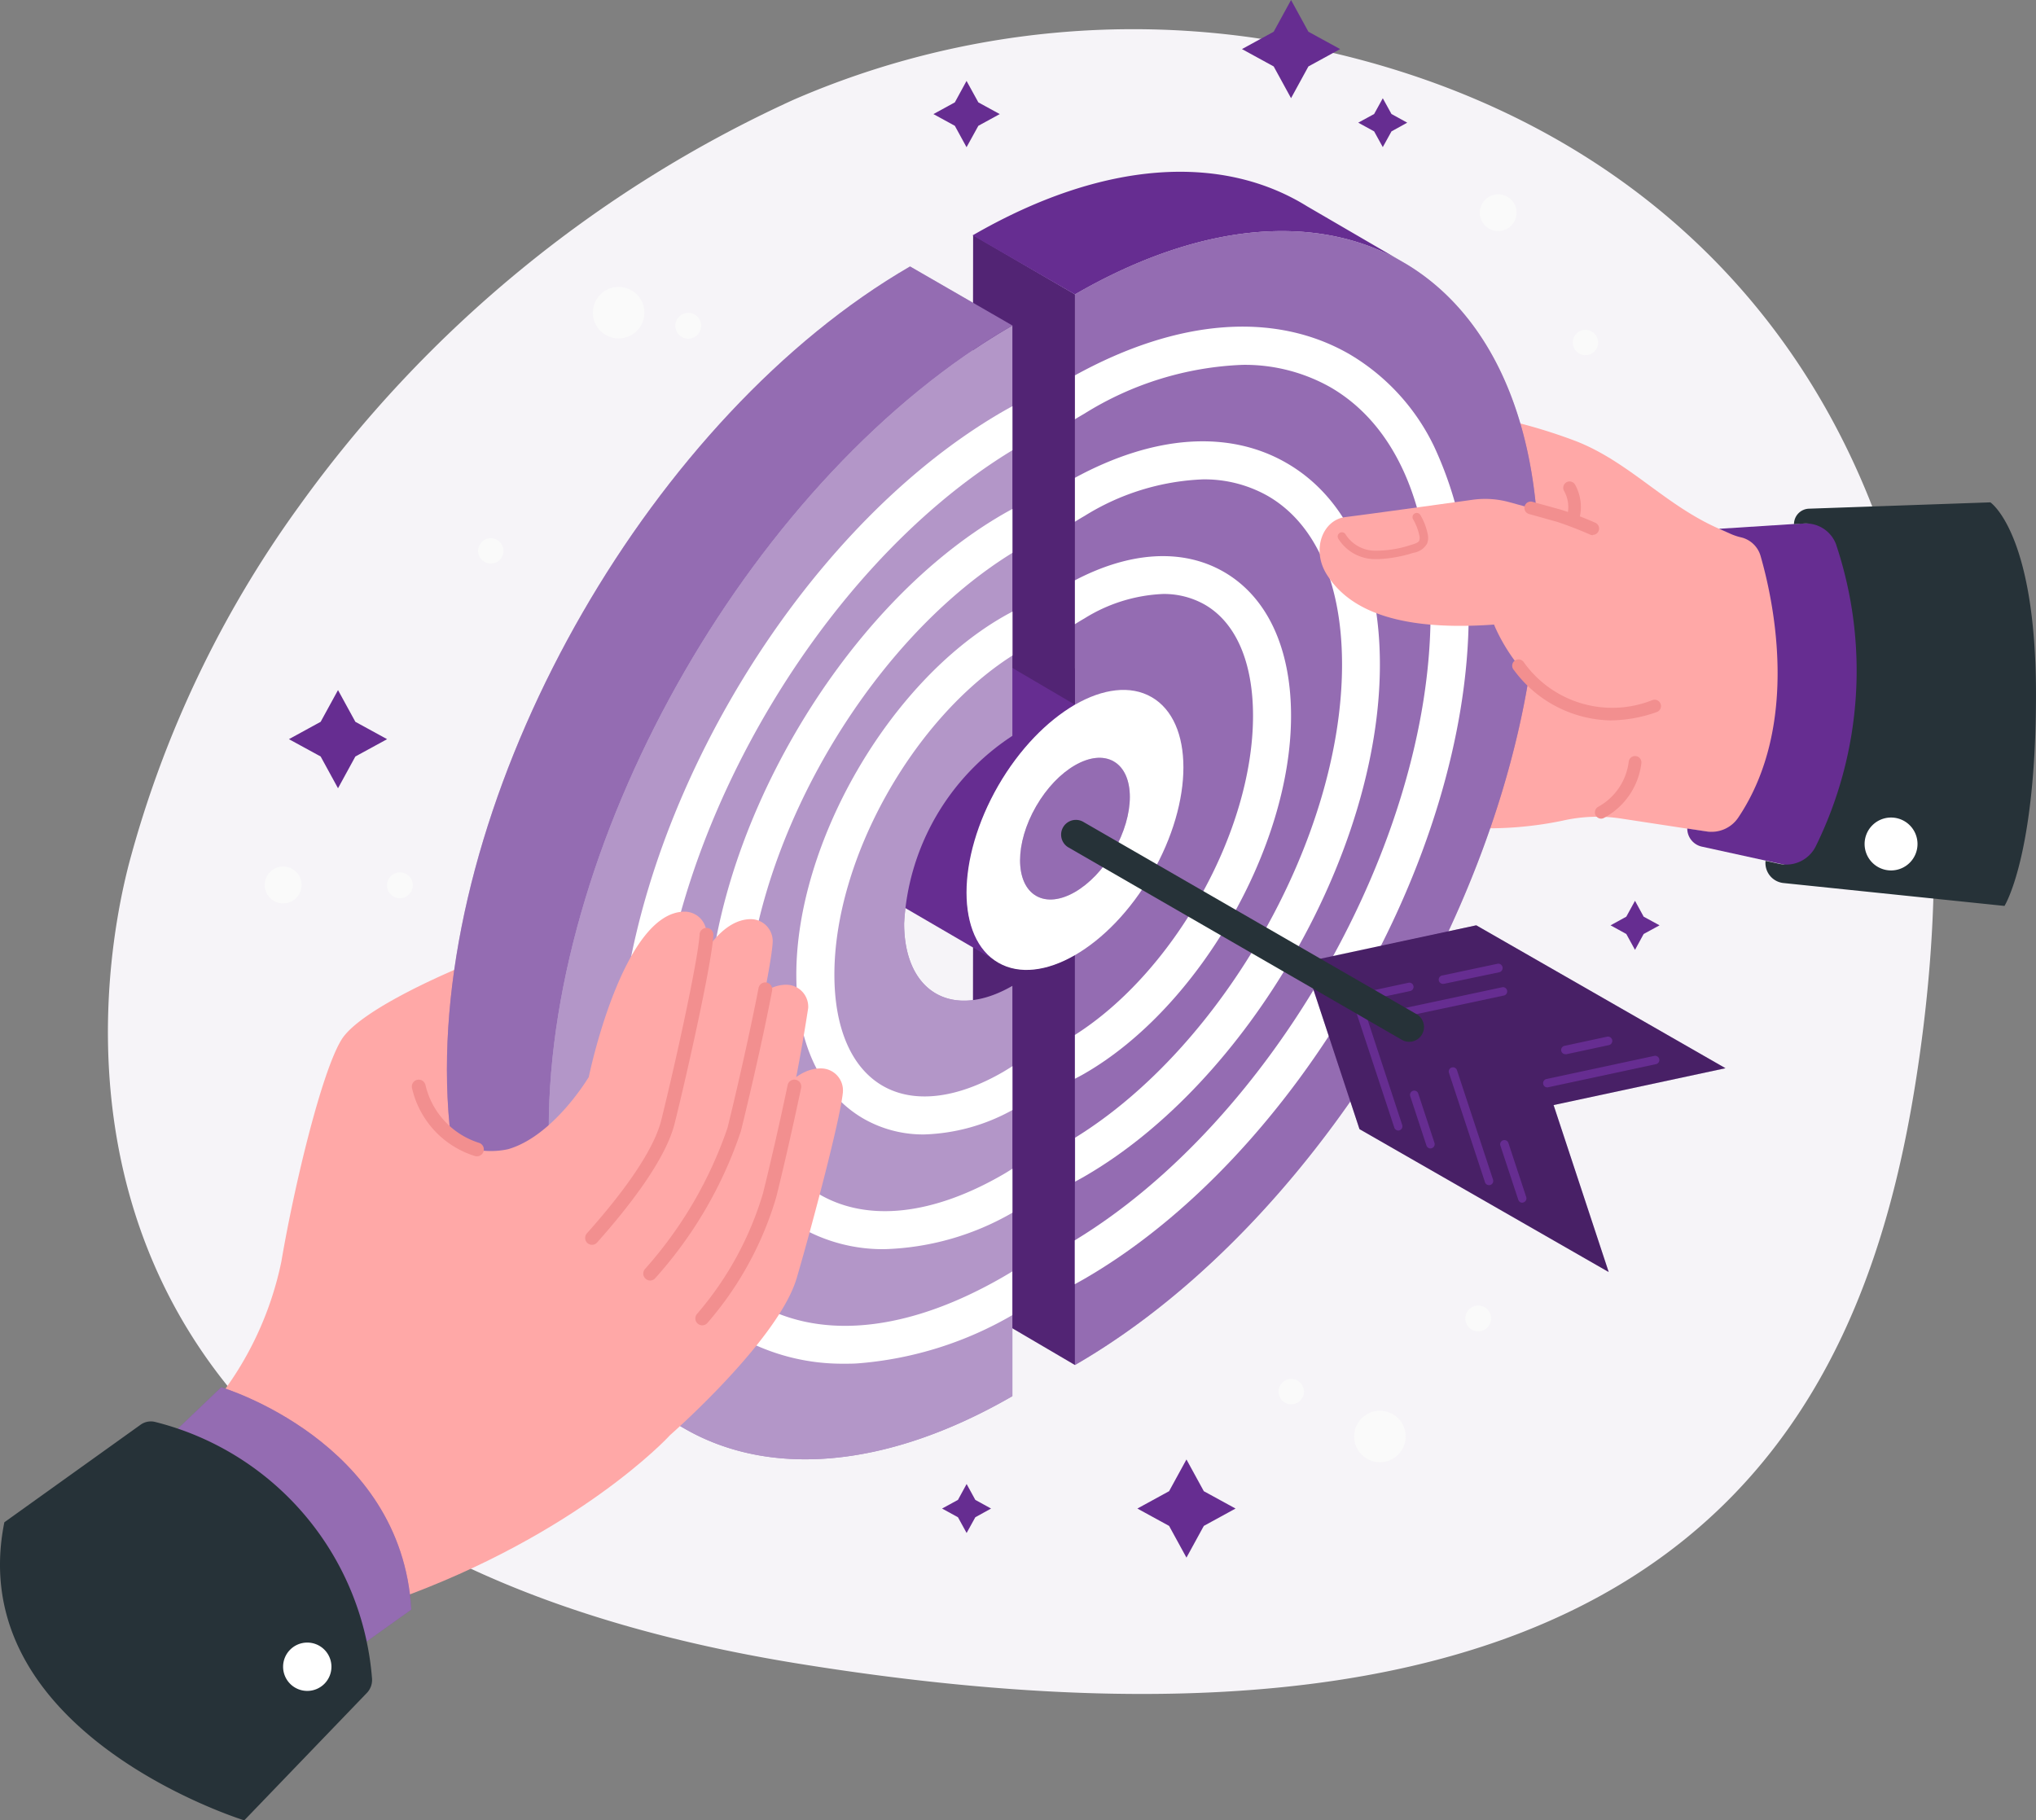
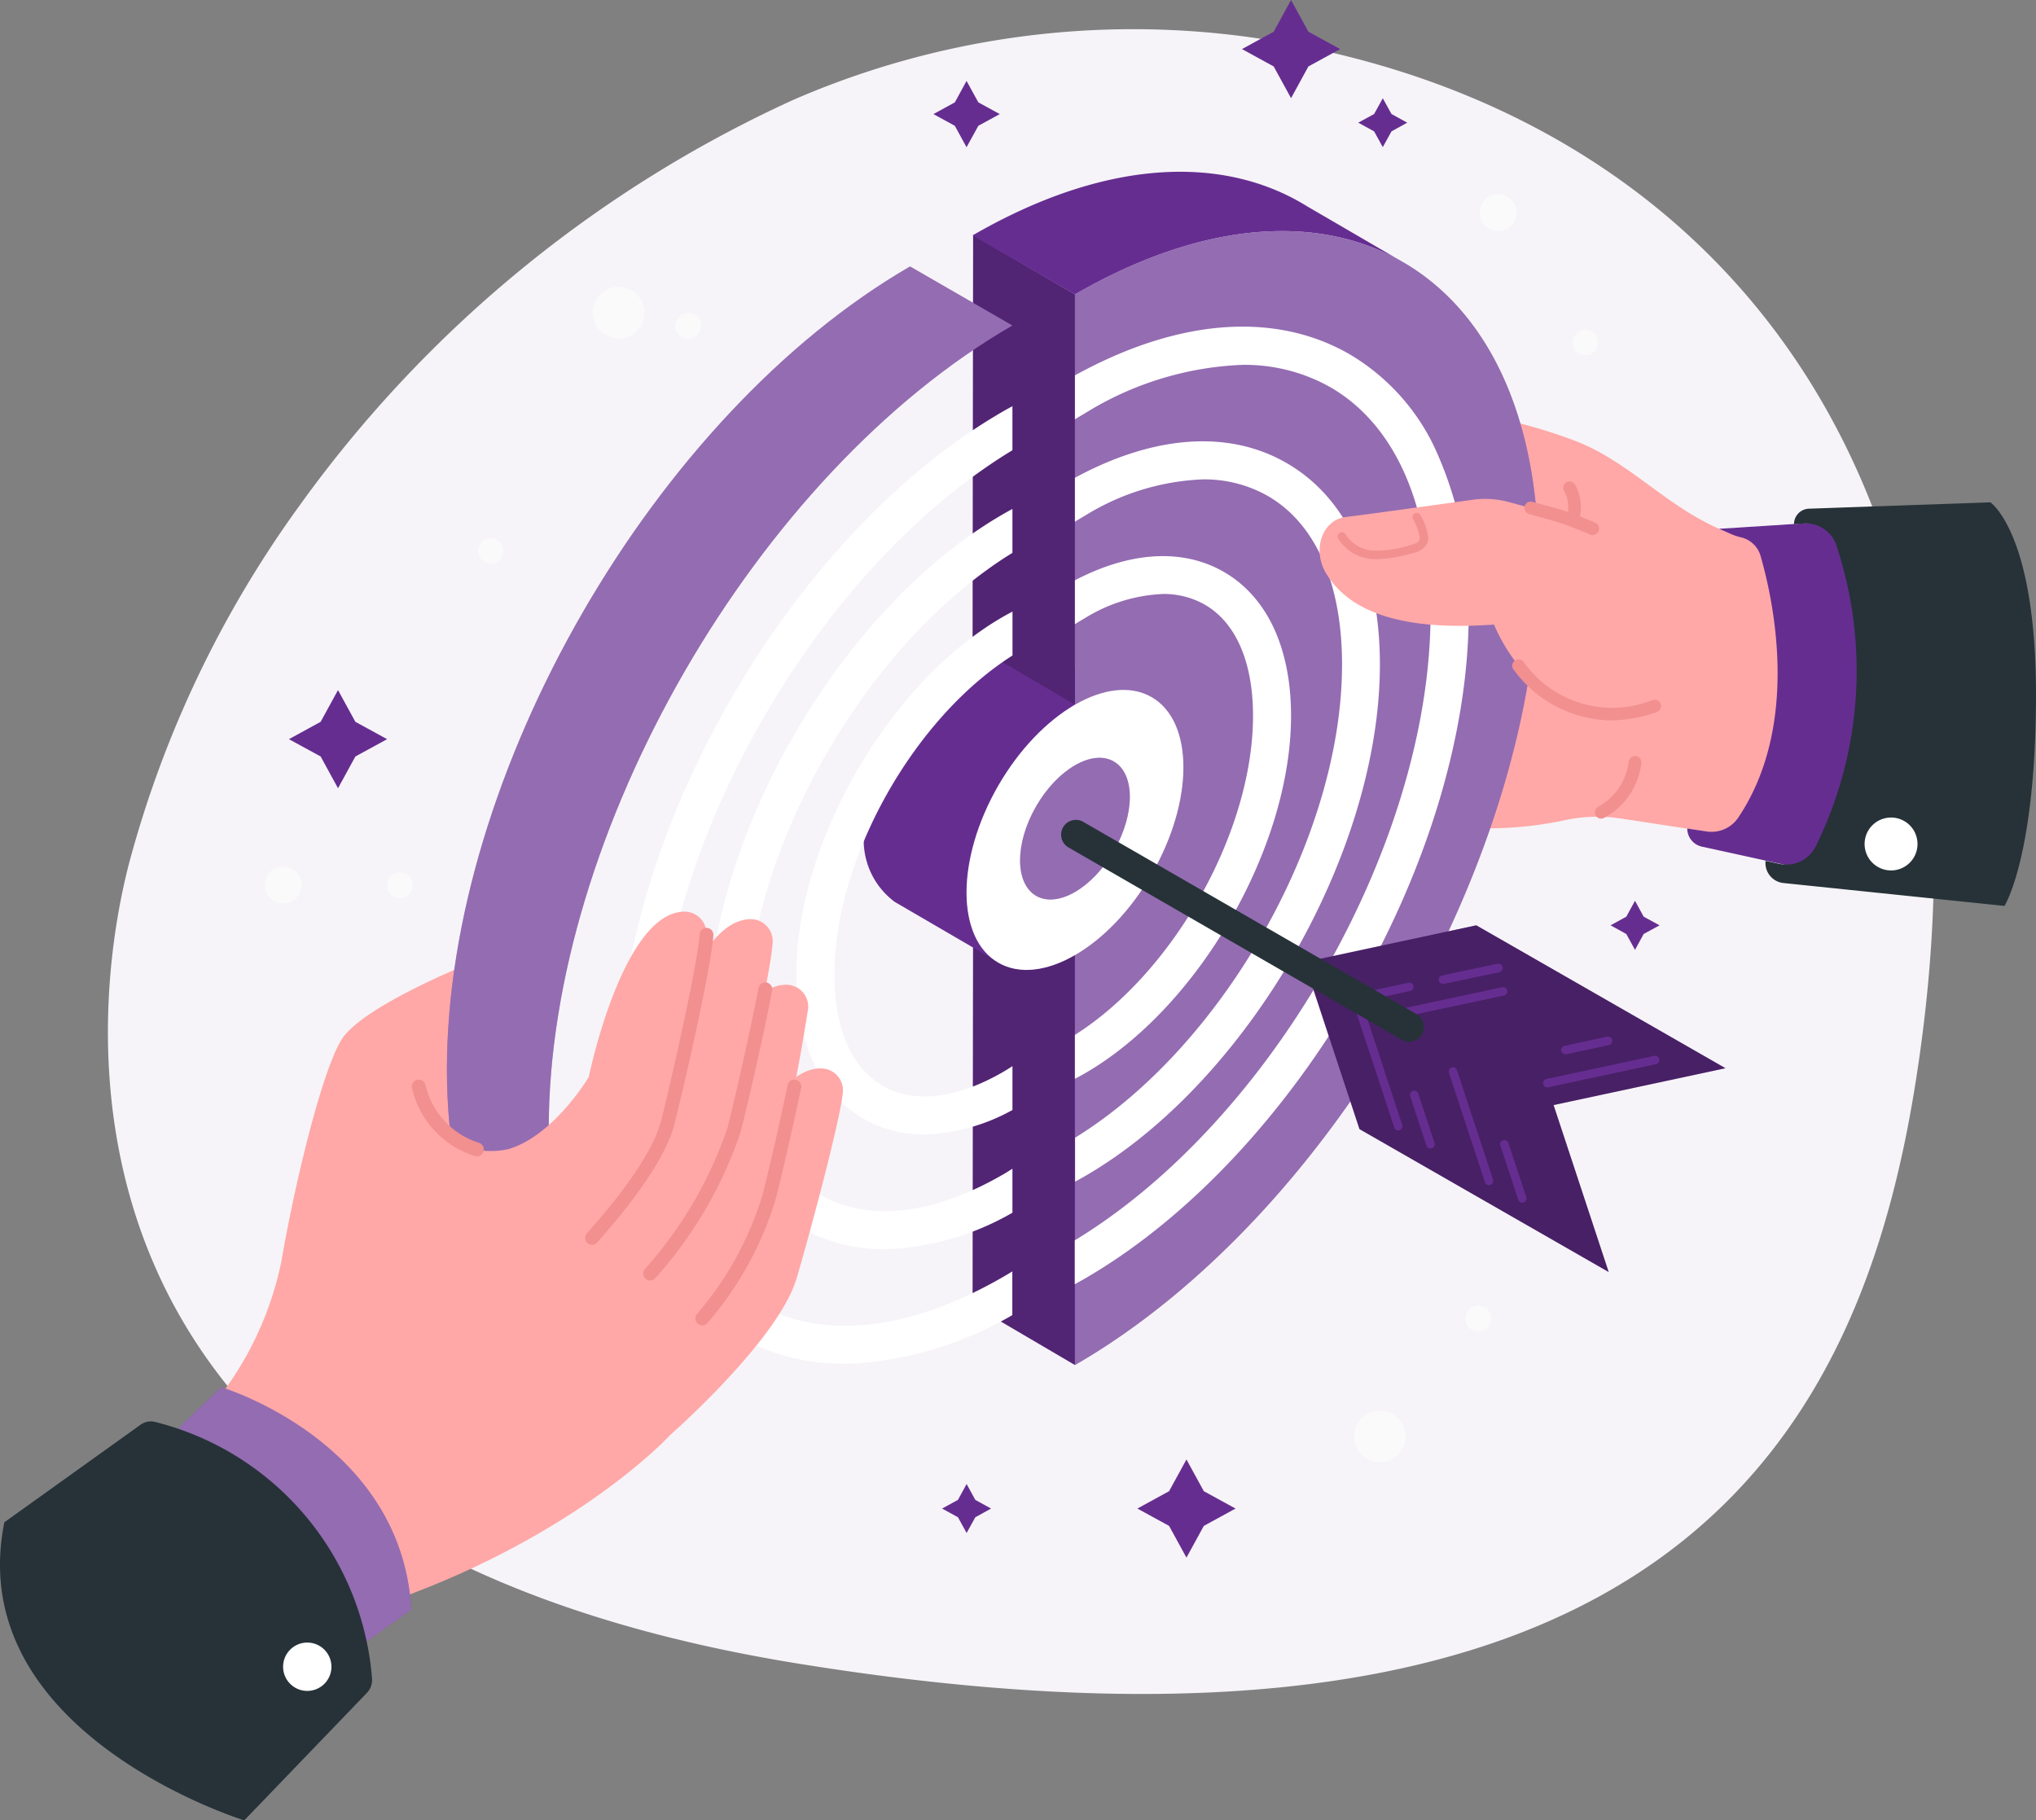
<svg xmlns="http://www.w3.org/2000/svg" width="103.441" height="92.49" viewBox="0 0 103.441 92.49">
  <rect x="0" y="0" width="103.441" height="92.49" fill="#808080" stroke="none" />
  <g id="Shared_goals-amico" data-name="Shared goals-amico" transform="translate(-9.1 -36.85)">
    <g id="freepik--Background--inject-101" transform="translate(14.582 38.349)">
      <path id="Path_9084" data-name="Path 9084" d="M44.354,68.054a55.175,55.175,0,0,0-8.645,18.171c-1.3,5.029-7.362,33.952,33.993,40.638,44.737,7.233,54.059-12.35,56.782-29.55C131.275,67.078,117,49.588,96.6,44.958a43.31,43.31,0,0,0-27.133,2.449A63.162,63.162,0,0,0,44.354,68.054Z" transform="translate(-34.64 -43.834)" fill="#f6f4f8" />
    </g>
    <g id="freepik--hand-2--inject-101" transform="translate(53.005 45.578)">
      <path id="Path_9085" data-name="Path 9085" d="M347.03,133.9a27.178,27.178,0,0,1,6.527,1.595c3.265,1.288,5.218,4.2,9.111,5.052,0,0,4.879,6.01,0,15.159l-6.821-1.041a7.954,7.954,0,0,0-3,.105,18.522,18.522,0,0,1-7.132.079Z" transform="translate(-317.368 -121.798)" fill="#ffa8a7" />
      <path id="Path_9086" data-name="Path 9086" d="M239.364,248.83l5.173,3.013V272.69l-5.2-3.052Z" transform="translate(-233.828 -212.06)" fill="#662d91" />
      <path id="Path_9087" data-name="Path 9087" d="M239.364,248.83l5.173,3.013V272.69l-5.2-3.052Z" transform="translate(-233.828 -212.06)" opacity="0.2" />
      <path id="Path_9088" data-name="Path 9088" d="M220.442,202.811l1.932-6.439a11.8,11.8,0,0,0,2.3-6.5c0-3.513-2.466-4.936-5.507-3.181a12.18,12.18,0,0,0-5.51,9.542,3.9,3.9,0,0,0,1.565,3.537h0l.088.051Z" transform="translate(-213.66 -162.666)" fill="#662d91" />
      <path id="Path_9089" data-name="Path 9089" d="M239.364,92.5l5.173,3.013v20.849l-5.2-3.054Z" transform="translate(-233.828 -89.284)" fill="#662d91" />
      <path id="Path_9090" data-name="Path 9090" d="M239.364,92.5l5.173,3.013v20.849l-5.2-3.054Z" transform="translate(-233.828 -89.284)" opacity="0.2" />
      <path id="Path_9091" data-name="Path 9091" d="M342.069,99.407l-.079-.047.077.047Z" transform="translate(-314.447 -94.671)" fill="#ffa8a7" />
      <path id="Path_9092" data-name="Path 9092" d="M261.065,82.025l-4.733-2.756h0c-4.293-2.664-10.3-2.387-16.969,1.462a.088.088,0,0,0-.024.015l5.2,3C250.977,80.026,256.813,79.642,261.065,82.025Z" transform="translate(-233.828 -77.514)" fill="#662d91" />
      <path id="Path_9093" data-name="Path 9093" d="M340.56,98.53l.307.178Z" transform="translate(-313.323 -94.019)" fill="#ffa8a7" />
      <path id="Path_9094" data-name="Path 9094" d="M260.334,93.28l-.077-.047-.307-.178c-4.252-2.382-10.088-2-16.526,1.717v20.847a12.165,12.165,0,0,0-5.5,9.53c0,3.507,2.464,4.936,5.5,3.177v20.849c13.007-7.512,23.553-25.777,23.553-40.8C266.977,101.015,264.444,95.8,260.334,93.28Z" transform="translate(-232.713 -88.544)" fill="#662d91" />
      <path id="Path_9095" data-name="Path 9095" d="M260.334,93.28l-.077-.047-.307-.178c-4.252-2.382-10.088-2-16.526,1.717v20.847a12.165,12.165,0,0,0-5.5,9.53c0,3.507,2.464,4.936,5.5,3.177v20.849c13.007-7.512,23.553-25.777,23.553-40.8C266.977,101.015,264.444,95.8,260.334,93.28Z" transform="translate(-232.713 -88.544)" fill="#fff" opacity="0.3" />
      <path id="Path_9096" data-name="Path 9096" d="M281.772,120.258a10.933,10.933,0,0,0-4.293-4.681c-3.79-2.187-8.727-1.807-13.951,1.073v2.232c.159-.1.32-.193.483-.288a16.352,16.352,0,0,1,8.016-2.477,8.847,8.847,0,0,1,4.473,1.133c3.1,1.79,4.887,5.527,5.076,10.577q.019.451.019.914c0,11.631-8.066,25.783-18.076,31.86v2.23l.483-.27c10.766-6.224,19.531-21.388,19.531-33.819A18.911,18.911,0,0,0,281.772,120.258Z" transform="translate(-252.819 -106.306)" fill="#fff" />
      <path id="Path_9097" data-name="Path 9097" d="M279.044,152.678c0-4.84-1.683-8.478-4.739-10.242-2.938-1.7-6.742-1.427-10.755.749v2.234c.159-.1.32-.2.483-.292a12.273,12.273,0,0,1,6.01-1.861,6.527,6.527,0,0,1,3.305.841c2.434,1.406,3.773,4.449,3.773,8.57,0,8.757-6.042,19.4-13.562,24.039v2.234q.238-.129.483-.27C272.309,173.9,279.044,162.235,279.044,152.678Z" transform="translate(-252.842 -127.636)" fill="#fff" />
      <path id="Path_9098" data-name="Path 9098" d="M274.53,176.617c0-3.449-1.213-6.048-3.417-7.319-2.084-1.2-4.754-1.043-7.564.429v2.23c.159-.1.32-.2.483-.292a8.174,8.174,0,0,1,3.986-1.243,4.2,4.2,0,0,1,2.129.541c1.58.912,2.451,2.919,2.451,5.647,0,5.883-4.018,13.022-9.049,16.217v2.228c.159-.084.32-.167.483-.262C269.821,191.459,274.53,183.3,274.53,176.617Z" transform="translate(-252.842 -148.969)" fill="#fff" />
      <ellipse id="Ellipse_174" data-name="Ellipse 174" cx="7.791" cy="4.499" rx="7.791" ry="4.499" transform="translate(2.918 37.939) rotate(-60)" fill="#fff" />
      <ellipse id="Ellipse_175" data-name="Ellipse 175" cx="3.943" cy="2.277" rx="3.943" ry="2.277" transform="translate(6.766 35.653) rotate(-60)" fill="#662d91" />
      <ellipse id="Ellipse_176" data-name="Ellipse 176" cx="3.943" cy="2.277" rx="3.943" ry="2.277" transform="translate(6.766 35.653) rotate(-60)" fill="#fff" opacity="0.3" />
      <path id="Path_9099" data-name="Path 9099" d="M333.657,155.811l-2.543-.7a4.636,4.636,0,0,0-1.865-.124c-1.792.249-5.58.773-6.469.88-1.159.142-1.741,1.672-.936,2.932s2.689,2.951,8.489,2.53c0,0,2.848,7.4,9.939,3.307C342.367,163.428,340.9,158.172,333.657,155.811Z" transform="translate(-298.332 -138.322)" fill="#ffa8a7" />
      <path id="Path_9100" data-name="Path 9100" d="M373.436,157.3a.32.32,0,0,1-.131-.028c-.524-.232-1.073-.444-1.661-.644l-1.432-.4a.322.322,0,1,1,.172-.62l1.447.4a18.045,18.045,0,0,1,1.736.661.322.322,0,0,1-.131.616Z" transform="translate(-336.419 -138.835)" fill="#f28f8f" />
      <path id="Path_9101" data-name="Path 9101" d="M372.118,196.143a6.242,6.242,0,0,1-4.885-2.55.322.322,0,1,1,.5-.4,5.516,5.516,0,0,0,6.535,1.917.323.323,0,0,1,.215.61A7.178,7.178,0,0,1,372.118,196.143Z" transform="translate(-334.216 -168.267)" fill="#f28f8f" />
      <path id="Path_9102" data-name="Path 9102" d="M412.222,161.242c.629,2.174,2.058,8.555-1.133,13.307a1.633,1.633,0,0,1-1.608.7l-.981-.148h0a.944.944,0,0,0,.743.921l10.1,2.213V159.28l-9.229.592.59.258a2.932,2.932,0,0,0,.517.174h0A1.352,1.352,0,0,1,412.222,161.242Z" transform="translate(-366.682 -141.731)" fill="#662d91" />
      <path id="Path_9103" data-name="Path 9103" d="M430.61,157.966a20.2,20.2,0,0,1-1.06,15.3,1.672,1.672,0,0,1-1.85.871l-.691-.15h0a1.022,1.022,0,0,0,.912,1.127l11.227,1.163s1.6-2.528,1.6-10.747-2.318-9.759-2.318-9.759l-9.216.322a.786.786,0,0,0-.76.786h0l.5-.032a1.633,1.633,0,0,1,1.659,1.12Z" transform="translate(-381.213 -138.974)" fill="#263238" />
      <path id="Path_9104" data-name="Path 9104" d="M453.167,231.731a1.344,1.344,0,1,1-1.344-1.341A1.344,1.344,0,0,1,453.167,231.731Z" transform="translate(-399.651 -197.578)" fill="#fff" />
      <path id="Path_9105" data-name="Path 9105" d="M379.683,152.98a.346.346,0,0,1-.079,0,.326.326,0,0,1-.234-.393,1.687,1.687,0,0,0-.159-1.219.322.322,0,1,1,.562-.313,2.333,2.333,0,0,1,.215,1.691A.32.32,0,0,1,379.683,152.98Z" transform="translate(-343.646 -135.141)" fill="#f28f8f" />
      <path id="Path_9106" data-name="Path 9106" d="M386.952,218.979a.322.322,0,0,1-.15-.605,3.035,3.035,0,0,0,1.55-2.3.324.324,0,0,1,.644.067,3.649,3.649,0,0,1-1.887,2.79A.324.324,0,0,1,386.952,218.979Z" transform="translate(-349.507 -186.109)" fill="#f28f8f" />
      <path id="Path_9107" data-name="Path 9107" d="M327.8,160.668h-.234a2.2,2.2,0,0,1-1.816-1.058.215.215,0,0,1,.38-.2,1.791,1.791,0,0,0,1.468.831,5.679,5.679,0,0,0,1.872-.3c.182-.049.356-.112.406-.215a.5.5,0,0,0,0-.268,2.737,2.737,0,0,0-.307-.8.215.215,0,1,1,.371-.215,3.082,3.082,0,0,1,.354.908.858.858,0,0,1-.019.526.959.959,0,0,1-.689.468A6.8,6.8,0,0,1,327.8,160.668Z" transform="translate(-301.673 -140.987)" fill="#f28f8f" />
    </g>
    <g id="freepik--hand-1--inject-101" transform="translate(9.1 50.385)">
      <path id="Path_9108" data-name="Path 9108" d="M72.868,265.59s-5.175,2.1-6.179,3.737-2.382,7.338-3.052,11.268a16.876,16.876,0,0,1-3.3,7.07L64.4,291.6l9.693-19.2Z" transform="translate(-49.342 -230.03)" fill="#ffa8a7" />
      <path id="Path_9109" data-name="Path 9109" d="M120.08,143.714c0-15.024,10.547-33.289,23.556-40.8l-5.2-3c-12.994,7.531-23.53,25.775-23.53,40.8,0,7.828,2.865,13.228,7.45,15.544h0l4.589,2.687h0C122.7,156.467,120.08,151.2,120.08,143.714Z" transform="translate(-92.2 -99.91)" fill="#662d91" />
      <path id="Path_9110" data-name="Path 9110" d="M120.08,143.714c0-15.024,10.547-33.289,23.556-40.8l-5.2-3c-12.994,7.531-23.53,25.775-23.53,40.8,0,7.828,2.865,13.228,7.45,15.544h0l4.589,2.687h0C122.7,156.467,120.08,151.2,120.08,143.714Z" transform="translate(-92.2 -99.91)" fill="#fff" opacity="0.3" />
-       <path id="Path_9111" data-name="Path 9111" d="M139,154.717c0,7.484,2.618,12.751,6.855,15.224s10.173,2.146,16.7-1.623V147.471c-3.037,1.756-5.5.333-5.5-3.174a12.166,12.166,0,0,1,5.5-9.53V113.92C149.549,121.43,139,139.693,139,154.717Z" transform="translate(-111.12 -110.913)" fill="#662d91" />
      <path id="Path_9112" data-name="Path 9112" d="M175.524,135.239V133q-.24.131-.483.27c-10.766,6.224-19.531,21.388-19.531,33.819,0,6.224,2.146,10.907,6.061,13.165a10.744,10.744,0,0,0,5.441,1.4c.225,0,.453,0,.683-.019a18.461,18.461,0,0,0,7.823-2.449v-2.221c-.159.1-.32.193-.483.288q-.451.26-.9.494c-4.43,2.314-8.521,2.616-11.59.839-3.286-1.9-5.1-5.977-5.1-11.491C157.448,155.467,165.514,141.315,175.524,135.239Z" transform="translate(-124.086 -125.898)" fill="#fff" />
      <path id="Path_9113" data-name="Path 9113" d="M191.581,191.151c-3.569,2.063-6.868,2.423-9.306,1.017s-3.773-4.447-3.773-8.568c0-8.757,6.042-19.4,13.562-24.039V157.33c-.161.088-.322.176-.483.27-8.265,4.778-15.011,16.443-15.011,26,0,4.84,1.683,8.478,4.739,10.242a8.422,8.422,0,0,0,4.265,1.1,13.771,13.771,0,0,0,6.49-1.852v-2.234C191.9,190.956,191.744,191.059,191.581,191.151Z" transform="translate(-140.626 -145.006)" fill="#fff" />
      <path id="Path_9114" data-name="Path 9114" d="M208.1,205.033c-2.361,1.365-4.535,1.614-6.115.7s-2.451-2.919-2.451-5.647c0-5.883,4.016-13.022,9.049-16.217v-2.23c-.161.084-.32.17-.483.264-5.8,3.342-10.5,11.5-10.5,18.183,0,3.447,1.213,6.048,3.417,7.319a6.083,6.083,0,0,0,3.089.8,9.841,9.841,0,0,0,4.475-1.241v-2.228C208.417,204.841,208.261,204.938,208.1,205.033Z" transform="translate(-157.142 -164.098)" fill="#fff" />
-       <path id="Path_9115" data-name="Path 9115" d="M139,154.717c0,7.484,2.618,12.751,6.855,15.224s10.173,2.146,16.7-1.623V147.471c-3.037,1.756-5.5.333-5.5-3.174a12.166,12.166,0,0,1,5.5-9.53V113.92C149.549,121.43,139,139.693,139,154.717Z" transform="translate(-111.12 -110.913)" fill="#fff" opacity="0.5" />
      <path id="Path_9116" data-name="Path 9116" d="M156.968,301.5c2.346-.573,4.245-3.5,4.245-3.5s2.058-8.317,5.2-8.2a1.118,1.118,0,0,1,1.062,1.23c-.135,1.363-1.575,6.8-2.342,9.414-.931,3.183-6.51,8.053-6.51,8.053S154.624,302.08,156.968,301.5Z" transform="translate(-124.653 -249.047)" fill="#ffa8a7" />
      <path id="Path_9117" data-name="Path 9117" d="M150.921,282.046c2.322-.667,4.1-3.668,4.1-3.668s1.717-8.392,4.868-8.4A1.118,1.118,0,0,1,161,271.163a96.208,96.208,0,0,1-1.96,9.5c-.8,3.219-6.177,8.31-6.177,8.31S148.6,282.716,150.921,282.046Z" transform="translate(-119.939 -233.478)" fill="#ffa8a7" />
      <path id="Path_9118" data-name="Path 9118" d="M174.051,304.927a.35.35,0,0,1-.26-.584,16.63,16.63,0,0,0,3.346-6.119c.313-1.253.822-3.434,1.253-5.5a.35.35,0,1,1,.685.144c-.376,1.792-.882,4.014-1.258,5.527a17.124,17.124,0,0,1-3.507,6.417A.343.343,0,0,1,174.051,304.927Z" transform="translate(-138.374 -251.121)" fill="#f28f8f" />
      <path id="Path_9119" data-name="Path 9119" d="M142.537,266.519c2.32-.67,4.1-3.67,4.1-3.67s1.717-8.392,4.868-8.4a1.118,1.118,0,0,1,1.105,1.191c-.079,1.367-1.3,6.857-1.957,9.5-.8,3.219-6.179,8.31-6.179,8.31S140.217,267.186,142.537,266.519Z" transform="translate(-113.354 -221.281)" fill="#ffa8a7" />
      <path id="Path_9120" data-name="Path 9120" d="M105.243,263.4a4.142,4.142,0,0,0,4.014,1.348c2.32-.668,4.1-3.67,4.1-3.67s1.717-8.392,4.868-8.4a1.118,1.118,0,0,1,1.112,1.185c-.079,1.367-1.3,6.857-1.957,9.5-.8,3.219-6.179,8.31-6.179,8.31l-7.439-4.492Z" transform="translate(-83.443 -219.891)" fill="#ffa8a7" />
      <path id="Path_9121" data-name="Path 9121" d="M98.17,329.861s-4.6,4.977-13.951,8.317l-4.969-6.224L84.511,317l8.446,1.073S100.659,322.194,98.17,329.861Z" transform="translate(-64.194 -270.406)" fill="#ffa8a7" />
      <path id="Path_9122" data-name="Path 9122" d="M147.967,272.7a.346.346,0,0,1-.234-.088.35.35,0,0,1-.028-.494c2.129-2.387,3.434-4.372,3.777-5.746.725-2.913,1.874-8.156,1.949-9.444a.35.35,0,0,1,.7.041c-.084,1.436-1.326,6.991-1.968,9.566-.468,1.874-2.4,4.318-3.934,6.042A.348.348,0,0,1,147.967,272.7Z" transform="translate(-117.887 -222.985)" fill="#f28f8f" />
      <path id="Path_9123" data-name="Path 9123" d="M161.716,284.53a.343.343,0,0,1-.24-.1.348.348,0,0,1-.015-.494,20.9,20.9,0,0,0,4.185-7.164c.442-1.775,1.146-4.874,1.58-7.119a.351.351,0,0,1,.689.131c-.429,2.258-1.146,5.366-1.59,7.158a21.257,21.257,0,0,1-4.355,7.473A.35.35,0,0,1,161.716,284.53Z" transform="translate(-128.684 -233)" fill="#f28f8f" />
      <path id="Path_9124" data-name="Path 9124" d="M45.76,368.479l3.37-3.219s9.173,2.726,9.658,11.3l-2.979,2.127Z" transform="translate(-37.892 -308.308)" fill="#662d91" />
      <path id="Path_9125" data-name="Path 9125" d="M45.76,368.479l3.37-3.219s9.173,2.726,9.658,11.3l-2.979,2.127Z" transform="translate(-37.892 -308.308)" fill="#fff" opacity="0.3" />
      <path id="Path_9126" data-name="Path 9126" d="M16.992,373.381A14.615,14.615,0,0,1,28,386.4a.953.953,0,0,1-.266.753l-6.224,6.469S7.164,389.2,9.321,378.477l6.92-4.956A.893.893,0,0,1,16.992,373.381Z" transform="translate(-9.1 -314.663)" fill="#263238" />
      <path id="Path_9127" data-name="Path 9127" d="M78.575,426.938a1.228,1.228,0,1,1-1.228-1.228A1.228,1.228,0,0,1,78.575,426.938Z" transform="translate(-61.736 -355.784)" fill="#fff" />
      <path id="Path_9128" data-name="Path 9128" d="M109.891,296.341a.4.4,0,0,1-.1-.013,4.709,4.709,0,0,1-3.2-3.456.35.35,0,0,1,.685-.15,4.046,4.046,0,0,0,2.717,2.934.35.35,0,0,1-.1.685Z" transform="translate(-85.659 -251.123)" fill="#f28f8f" />
    </g>
    <g id="freepik--Sparkles--inject-101" transform="translate(22.549 36.85)">
      <circle id="Ellipse_177" data-name="Ellipse 177" cx="1.309" cy="1.309" r="1.309" transform="translate(16.672 14.578)" fill="#fafafa" />
      <circle id="Ellipse_178" data-name="Ellipse 178" cx="1.309" cy="1.309" r="1.309" transform="translate(55.349 71.68)" fill="#fafafa" />
      <path id="Path_9129" data-name="Path 9129" d="M73.632,242.942a.936.936,0,1,1-.271-.665.936.936,0,0,1,.271.665Z" transform="translate(-71.76 -197.969)" fill="#fafafa" />
      <circle id="Ellipse_179" data-name="Ellipse 179" cx="0.934" cy="0.934" r="0.934" transform="translate(61.734 9.873)" fill="#fafafa" />
      <path id="Path_9130" data-name="Path 9130" d="M123.568,164.915a.644.644,0,1,1-.644-.655A.657.657,0,0,1,123.568,164.915Z" transform="translate(-111.437 -136.914)" fill="#fafafa" />
-       <path id="Path_9131" data-name="Path 9131" d="M313.048,363.954a.644.644,0,1,1-.189-.466A.644.644,0,0,1,313.048,363.954Z" transform="translate(-260.249 -293.234)" fill="#fafafa" />
      <path id="Path_9132" data-name="Path 9132" d="M170.27,111.564a.655.655,0,1,1-.655-.644.644.644,0,0,1,.655.644Z" transform="translate(-148.098 -95.022)" fill="#fafafa" />
      <path id="Path_9133" data-name="Path 9133" d="M357.279,346.6a.655.655,0,1,1-.655-.655A.655.655,0,0,1,357.279,346.6Z" transform="translate(-294.97 -279.608)" fill="#fafafa" />
      <path id="Path_9134" data-name="Path 9134" d="M102.019,244.034a.655.655,0,1,1-.644-.644.644.644,0,0,1,.644.644Z" transform="translate(-94.497 -199.06)" fill="#fafafa" />
      <path id="Path_9135" data-name="Path 9135" d="M382.688,115.6a.644.644,0,1,1-.644-.655A.657.657,0,0,1,382.688,115.6Z" transform="translate(-314.942 -98.187)" fill="#fafafa" />
      <path id="Path_9136" data-name="Path 9136" d="M80.866,201.832l1.612.882-1.612.88-.882,1.614-.882-1.614-1.612-.88,1.612-.882.882-1.612Z" transform="translate(-76.26 -165.156)" fill="#662d91" />
      <path id="Path_9137" data-name="Path 9137" d="M281.706,383.972l1.612.882-1.612.882-.882,1.612-.882-1.612-1.612-.882,1.612-.882.882-1.612Z" transform="translate(-233.994 -308.203)" fill="#662d91" />
      <path id="Path_9138" data-name="Path 9138" d="M306.466,38.462l1.612.882-1.612.882-.882,1.612-.882-1.612-1.612-.882,1.612-.882.882-1.612Z" transform="translate(-253.44 -36.85)" fill="#662d91" />
      <path id="Path_9139" data-name="Path 9139" d="M332.3,60.895l.8.44-.8.442-.442.8-.44-.8-.807-.442.807-.44.44-.8Z" transform="translate(-275.053 -55.102)" fill="#662d91" />
      <path id="Path_9140" data-name="Path 9140" d="M232.349,57.1l1.088.595-1.088.595-.6,1.088-.595-1.088-1.088-.595,1.088-.595.595-1.09Z" transform="translate(-196.092 -51.898)" fill="#662d91" />
      <path id="Path_9141" data-name="Path 9141" d="M233.789,388.977l.8.44-.8.442-.442.8-.44-.8-.807-.442.807-.44.44-.807Z" transform="translate(-197.686 -312.766)" fill="#662d91" />
      <path id="Path_9142" data-name="Path 9142" d="M392.007,250.907l.807.44-.807.44-.44.807-.442-.807-.8-.44.8-.44.442-.807Z" transform="translate(-321.948 -204.33)" fill="#662d91" />
    </g>
    <g id="freepik--Arrow--inject-101" transform="translate(63.007 78.505)">
      <path id="Path_9143" data-name="Path 9143" d="M339.254,263.171l-12.661-7.261-8.733,1.874,2.8,8.482,12.661,7.261-2.8-8.484Z" transform="translate(-305.497 -250.549)" fill="#662d91" />
      <path id="Path_9144" data-name="Path 9144" d="M339.254,263.171l-12.661-7.261-8.733,1.874,2.8,8.482,12.661,7.261-2.8-8.484Z" transform="translate(-305.497 -250.549)" opacity="0.3" />
      <path id="Path_9145" data-name="Path 9145" d="M331.213,277a.215.215,0,0,1-.2-.148l-2.219-6.729,2.938-.631a.214.214,0,1,1,.09.419l-2.47.53,2.063,6.278a.215.215,0,0,1-.137.27.254.254,0,0,1-.06.011Z" transform="translate(-314.081 -261.212)" fill="#662d91" />
      <path id="Path_9146" data-name="Path 9146" d="M349.958,266a.216.216,0,1,1-.045-.429l2.771-.588a.22.22,0,0,1,.1.429l-2.79.584Z" transform="translate(-330.519 -257.666)" fill="#662d91" />
      <path id="Path_9147" data-name="Path 9147" d="M340.618,272.055a.216.216,0,1,1-.045-.429l5.035-1.073a.215.215,0,0,1,.09.419l-5.035,1.073a.163.163,0,0,1-.045.011Z" transform="translate(-323.183 -262.047)" fill="#662d91" />
      <path id="Path_9148" data-name="Path 9148" d="M343.894,298a.215.215,0,0,1-.2-.148l-.822-2.5a.215.215,0,1,1,.408-.135l.822,2.5a.215.215,0,0,1-.135.27A.255.255,0,0,1,343.894,298Z" transform="translate(-325.129 -281.302)" fill="#662d91" />
      <path id="Path_9149" data-name="Path 9149" d="M378.868,283.151a.214.214,0,0,1-.052-.423l2.166-.466a.219.219,0,0,1,.09.429l-2.166.464A.16.16,0,0,1,378.868,283.151Z" transform="translate(-353.239 -271.242)" fill="#662d91" />
      <path id="Path_9150" data-name="Path 9150" d="M354.071,295.532a.215.215,0,0,1-.2-.148l-1.829-5.552a.215.215,0,1,1,.408-.135l1.829,5.552a.215.215,0,0,1-.137.273A.243.243,0,0,1,354.071,295.532Z" transform="translate(-332.331 -276.967)" fill="#662d91" />
      <path id="Path_9151" data-name="Path 9151" d="M374.558,288.405a.216.216,0,0,1-.045-.429l5.447-1.168a.215.215,0,1,1,.09.419l-5.447,1.168Z" transform="translate(-349.839 -274.808)" fill="#662d91" />
      <path id="Path_9152" data-name="Path 9152" d="M365.324,309.914a.214.214,0,0,1-.2-.148L364.21,307a.215.215,0,0,1,.408-.133l.91,2.76a.215.215,0,0,1-.137.27.241.241,0,0,1-.067.017Z" transform="translate(-341.893 -290.458)" fill="#662d91" />
      <path id="Path_9153" data-name="Path 9153" d="M277.952,242.209a.743.743,0,0,1-.376-.1l-16.956-9.785a.751.751,0,0,1,.751-1.3l16.956,9.785a.751.751,0,0,1-.376,1.4Z" transform="translate(-260.26 -230.93)" fill="#263238" />
    </g>
  </g>
</svg>